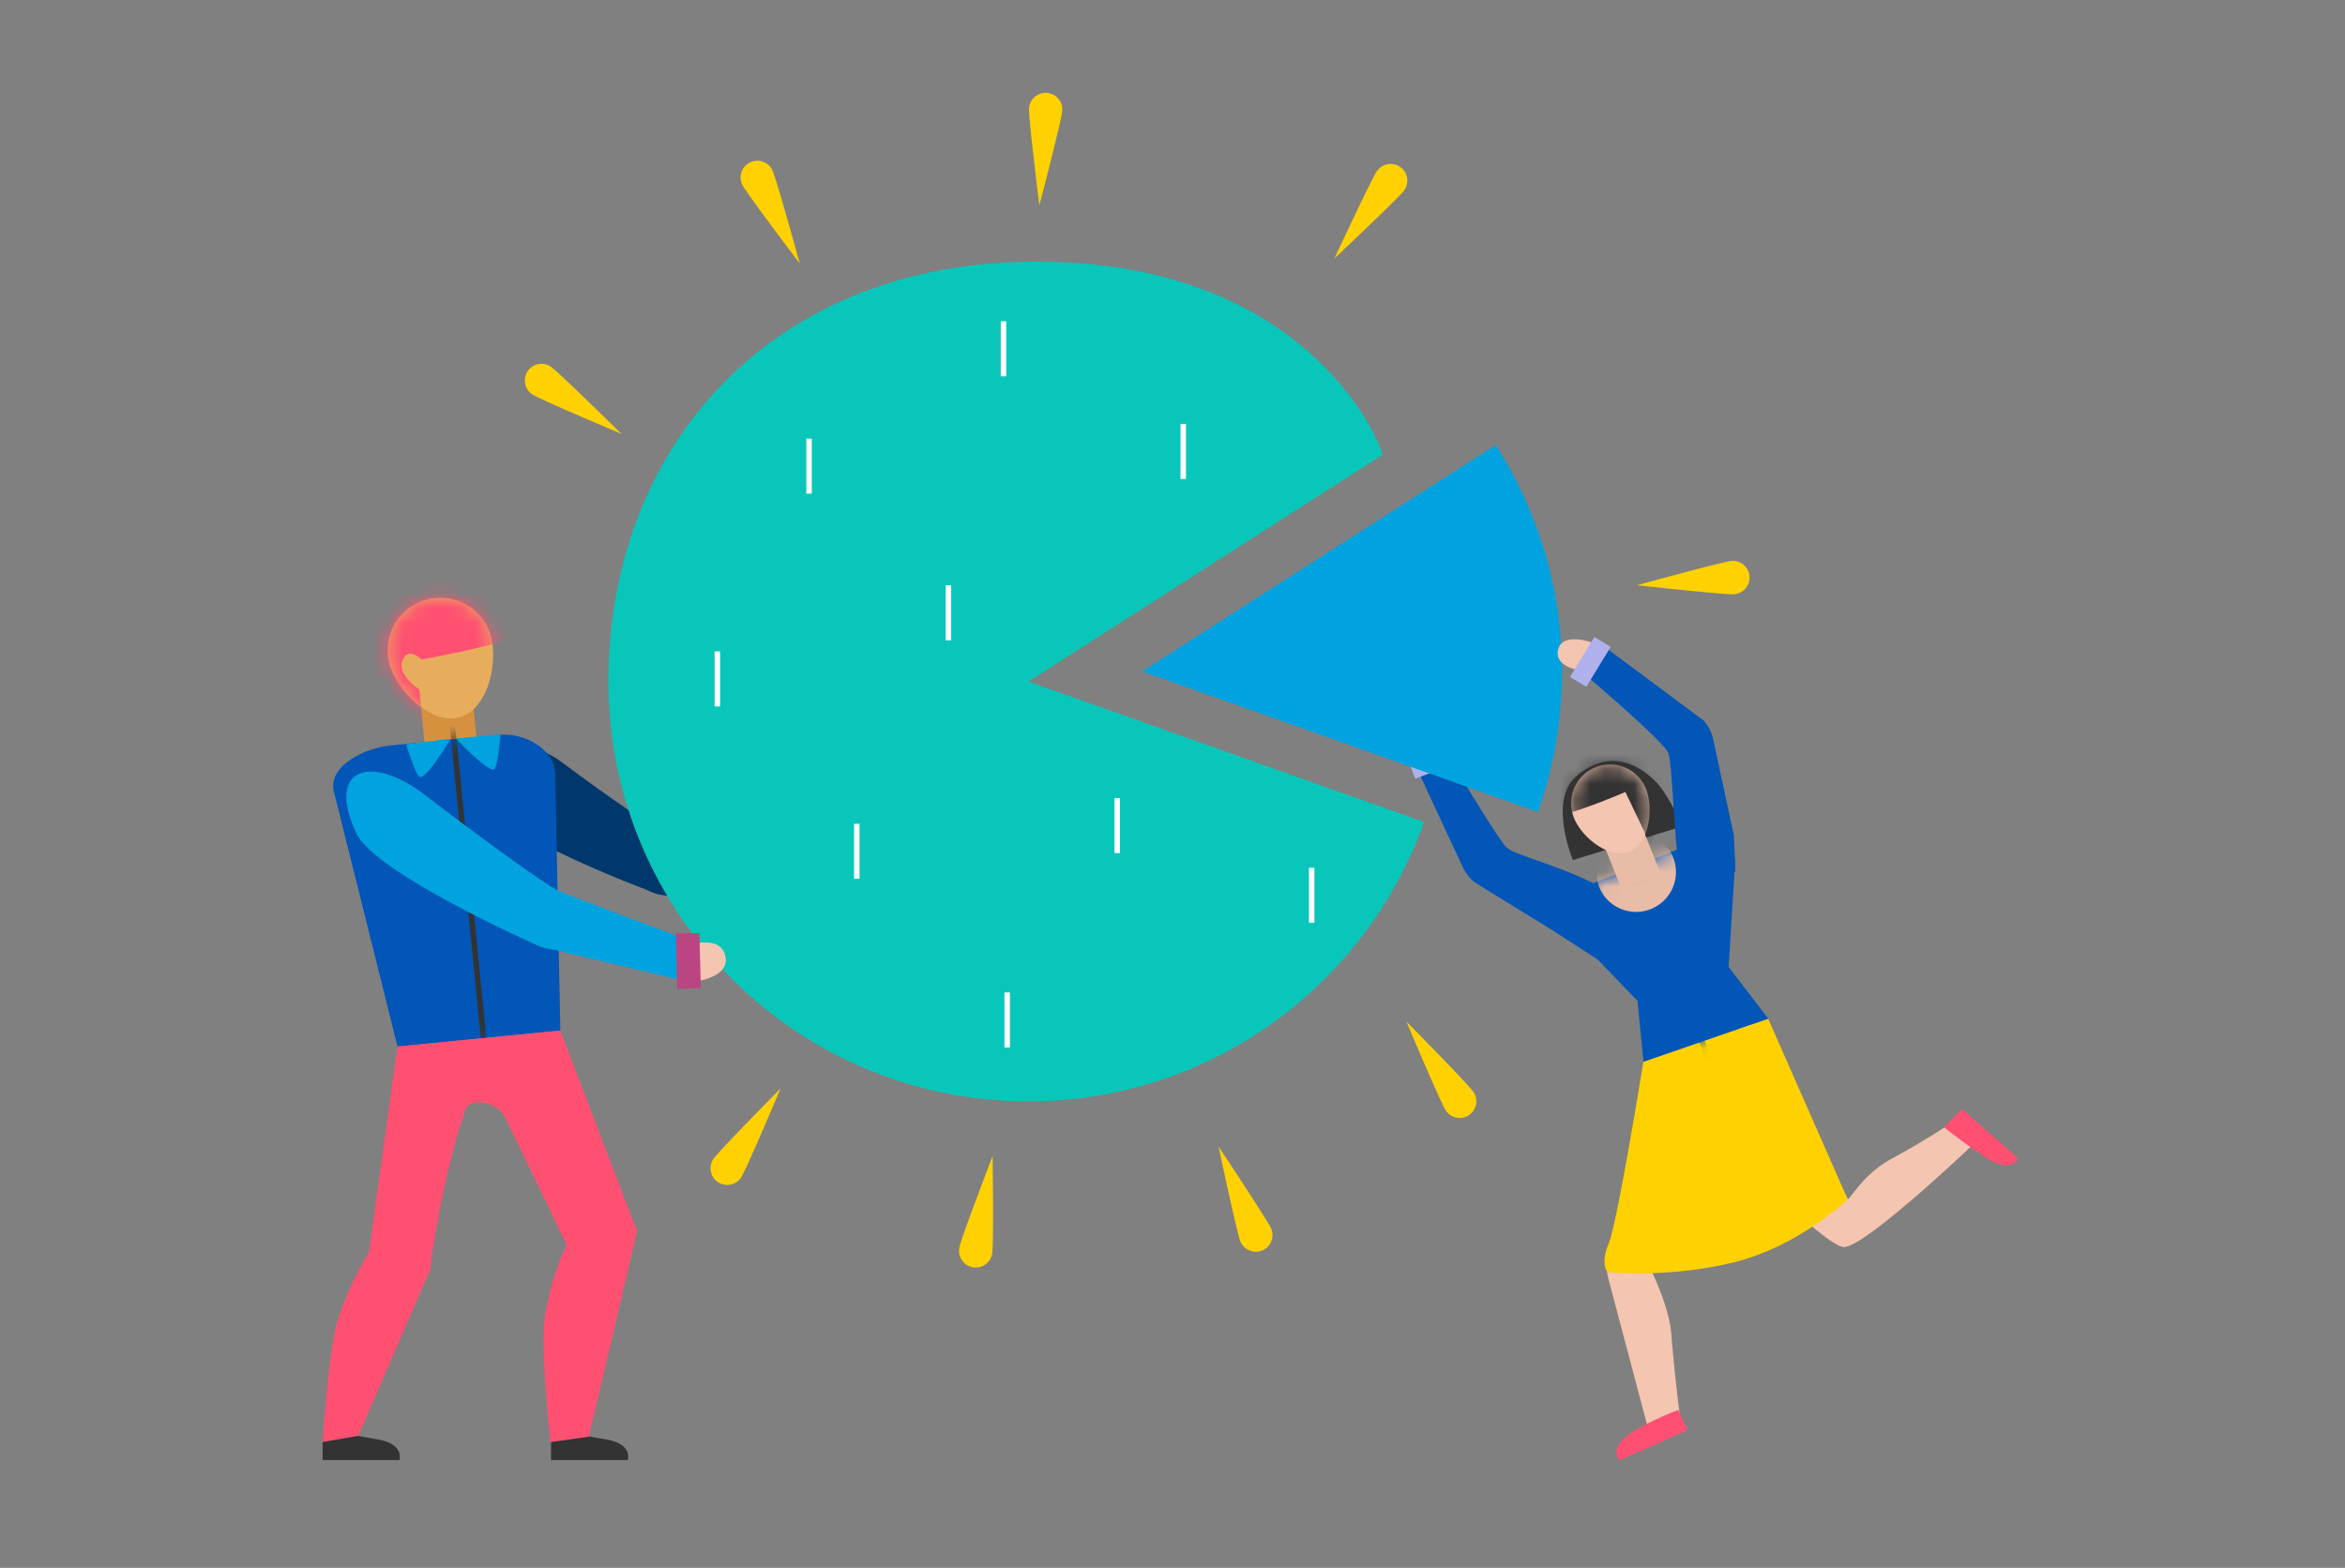
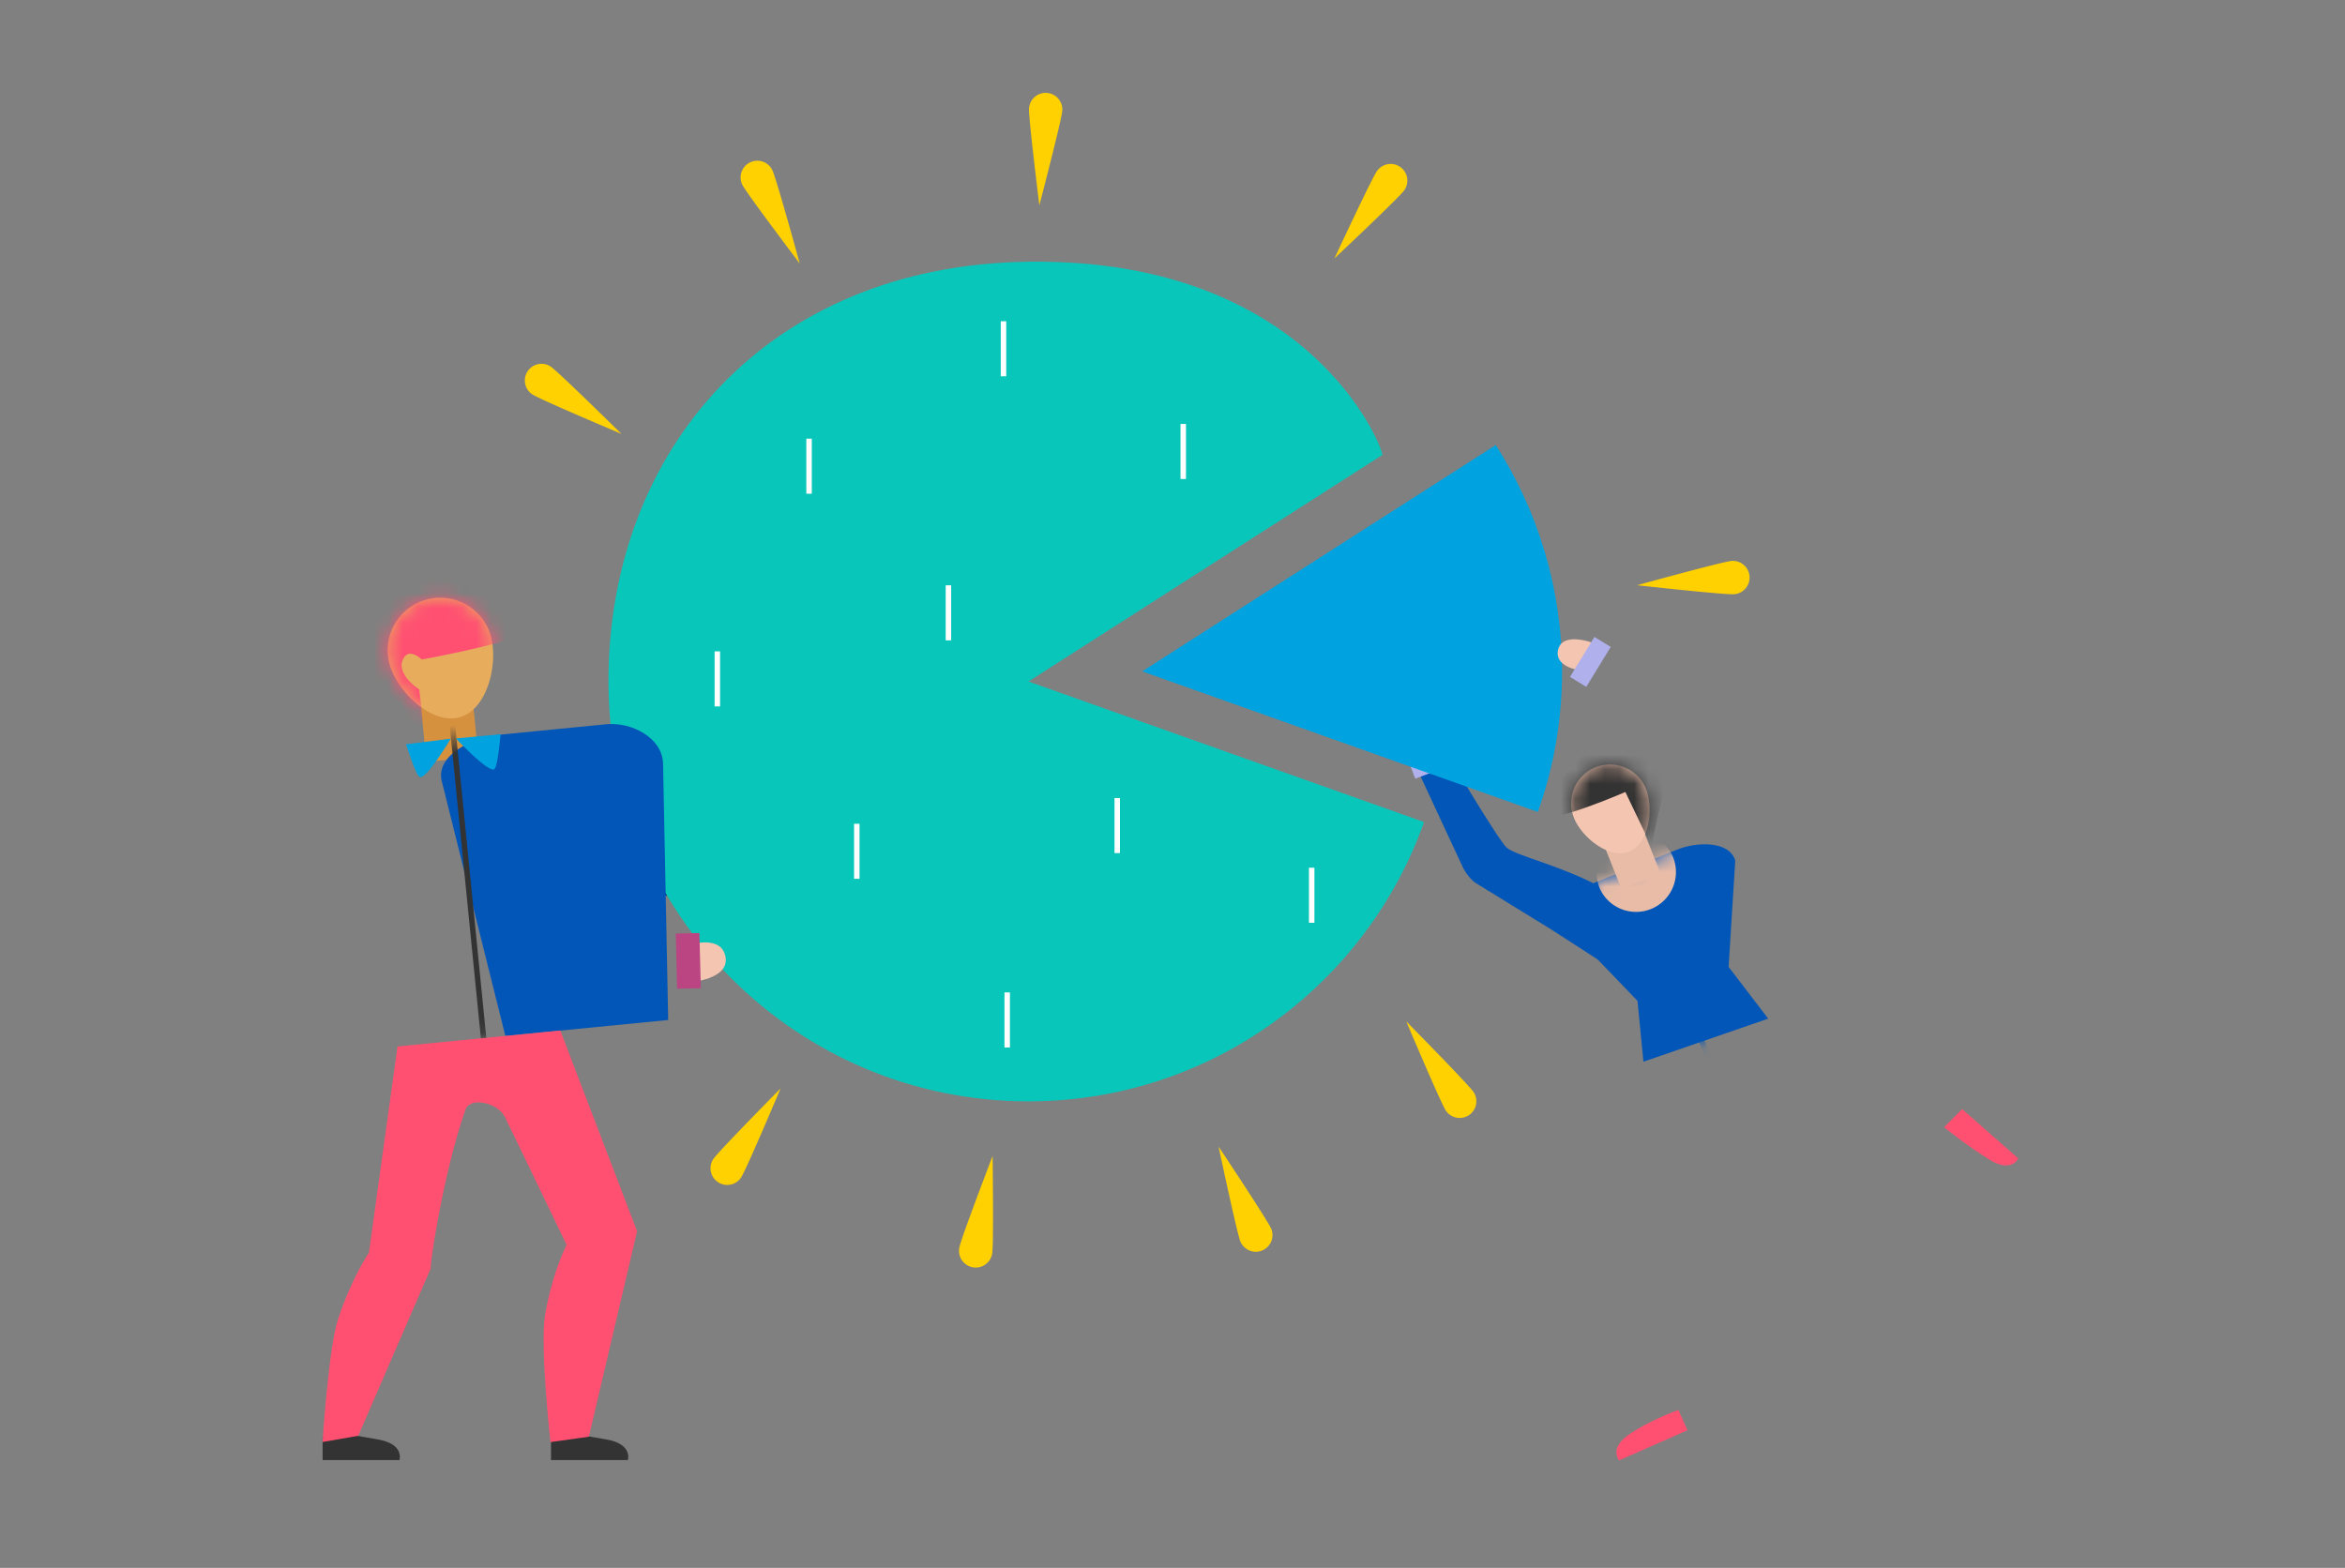
<svg xmlns="http://www.w3.org/2000/svg" width="160" height="107" fill="none">
  <rect width="100%" height="100%" fill="#808080" stroke="none" />
  <g clip-path="url(#clip0_127_1568)">
-     <path d="M107.314 58.689s-1.68-4.027.218-5.696c1.899-1.669 3.883-1.21 5.392.304 1.038 1.038 1.824 3.11 1.824 3.11l-7.434 2.288v-.006z" fill="#333" />
    <path d="M54.224 60.295s2.11-.71 2.403.815c.292 1.526-2.392 1.755-2.392 1.755l-.011-2.57z" fill="#F4C5B0" />
    <path d="M32.29 54.319c-2.002-2.478 2.358-5.065 6.092-2.266 3.137 2.352 6.44 4.612 7.376 5.03.935.419 8.357 2.914 8.357 2.914l.12 2.868-8.695-1.727c-.688-.08-1.061-.223-1.457-.43 0 0-9.447-3.481-11.793-6.384v-.005z" fill="#00376D" />
    <path d="M54.97 63.255l-.143-3.763-1.618.058.143 3.762 1.618-.057z" fill="#E2A1CB" />
    <path d="M70.164 46.513L94.29 31.066c.533.832-3.918-13.468-24.125-13.204-17.78.23-28.65 12.825-28.65 28.65 0 15.826 12.825 28.65 28.65 28.65 12.458 0 23.052-7.955 26.999-19.06l-26.999-9.595v.006z" fill="#08C7BA" />
    <path d="M32.273 47.95l-3.54.346.363 3.699 3.539-.346-.362-3.7z" fill="#D6913E" />
    <path d="M37.596 98.083v1.56h5.242s.362-1.09-1.457-1.405c-1.818-.31-2.65-.47-2.65-.47l-1.135.31v.005zm-15.584 0v1.56h5.242s.362-1.09-1.457-1.405c-1.818-.31-2.65-.47-2.65-.47l-1.135.31v.005z" fill="#333" />
    <path d="M43.47 84.019l-3.292 14.03-2.622.366s-.74-6.619-.35-8.781c.648-3.58 1.876-5.49 1.876-5.49l4.394-.12-.006-.005zM29.4 86.543l-4.956 11.442-2.438.425s.419-6.464 1.055-8.374c.975-2.926 2.117-4.555 2.117-4.555l4.227 1.056-.006.006z" fill="#FF5072" />
-     <path d="M34.022 50.148l-7.359.723c-1.75.172-4.233 1.353-3.9 3.08l4.359 17.471 11.11-1.09-.35-17.488c-.028-1.744-2.122-2.862-3.86-2.696z" fill="#0156B7" />
+     <path d="M34.022 50.148c-1.75.172-4.233 1.353-3.9 3.08l4.359 17.471 11.11-1.09-.35-17.488c-.028-1.744-2.122-2.862-3.86-2.696z" fill="#0156B7" />
    <mask id="a" style="mask-type:luminance" maskUnits="userSpaceOnUse" x="22" y="50" width="17" height="22">
      <path d="M34.022 50.148l-7.359.723c-1.75.172-4.233 1.353-3.9 3.08l4.359 17.471 11.11-1.09-.35-17.488c-.028-1.744-2.122-2.862-3.86-2.696z" fill="#fff" />
    </mask>
    <g mask="url(#a)">
      <path d="M30.681 45.741l-.37.037 2.838 28.487.37-.037-2.837-28.487z" fill="#333" />
    </g>
    <path d="M33.46 43.294c.568 1.899-.16 5.076-2.059 5.644-1.898.568-4.25-1.68-4.818-3.585a3.59 3.59 0 016.877-2.06z" fill="#E8AC5D" />
    <mask id="b" style="mask-type:luminance" maskUnits="userSpaceOnUse" x="26" y="40" width="8" height="10">
      <path d="M33.46 43.294c.568 1.899-.16 5.076-2.059 5.644-1.898.568-4.25-1.68-4.818-3.585a3.59 3.59 0 016.877-2.06z" fill="#fff" />
    </mask>
    <g mask="url(#b)">
      <path d="M29.118 51.261l-.516-4.216s-1.549-.975-1.13-2.002c.384-.946 1.302-.034 1.302-.034s8.368-1.486 8.627-2.69c.206-.952-8.191-3.23-9.063-2.845-.872.384-4.503 4.302-4.417 5.202.087.9 3.442 3.281 3.442 3.281l1.755 3.31v-.006z" fill="#FF5072" />
    </g>
    <path d="M38.232 70.327l-11.11 1.09-1.95 14.07 1.118 3.092 3.11-2.03c-.144.188.814-6.425 2.357-10.819.315-.9 2.196-.487 2.684.488.487.975 4.554 9.435 4.554 9.435l4.474-1.629-5.237-13.691v-.006z" fill="#FF5072" />
    <path d="M31.102 50.395l3.052-.287s-.19 2.312-.447 2.398c-.488.16-2.605-2.117-2.605-2.117v.006zm-.355.017l-3.04.379s.683 2.22.952 2.248c.51.052 2.088-2.621 2.088-2.621v-.006z" fill="#00A3DF" />
    <path d="M47.112 64.466s2.122-.683 2.392.843c.27 1.531-2.415 1.72-2.415 1.72l.017-2.57.006.007z" fill="#F4C5B0" />
-     <path d="M24.312 56.865c-2.111-4.508 1.02-5.432 4.715-2.587 3.108 2.392 8.104 6.063 9.034 6.487.929.43 8.947 3.402 8.947 3.402l.08 2.868-9.297-2.22c-.688-.092-1.061-.241-1.451-.448 0 0-10.766-4.795-12.028-7.502z" fill="#00A3DF" />
    <path d="M47.818 67.442l-.098-3.768-1.612.034.092 3.769 1.618-.035z" fill="#BA4582" />
-     <path d="M109.873 84.787l3.481-9.36 4.962-1.423.464-4.635c1.113.637 2.754 3.379 2.92 3.545l4.382 8.936c.402-.367 1.165-1.778 2.971-2.764 2.748-1.503 3.987-2.404 3.987-2.404l1.399 1.6s-7.336 6.97-8.667 6.82c-1.147-.126-5.965-4.92-7.341-6.309-.368-.367-1.021.023-1.107.247l-4.899 7.158s1.44 2.793 1.6 4.75c.253 3.12.574 5.489.574 5.489l-2.128 1.135-2.719-10.261a4.324 4.324 0 01.126-2.513l-.005-.011z" fill="#F4C5B0" />
    <path d="M114.519 96.219l.614 1.388-4.658 2.059s-.751-.826.74-1.818c1.492-.993 3.304-1.623 3.304-1.623v-.006zm18.125-19.289l1.233-1.24 3.826 3.362s-.436 1.032-1.962.091c-1.526-.94-3.097-2.214-3.097-2.214z" fill="#FF5072" />
-     <path d="M118.408 59.51c-2.569.103-3.269 3.986-3.797.258-.441-3.132-.493-7.617-.786-8.392-.292-.774-5.793-5.443-5.793-5.443l1.572-1.698 6.665 4.962c.344.441.476.734.585 1.078l1.451 6.757.103 2.478z" fill="#0156B7" />
    <path d="M98.533 51.548s-.132-1.795-1.353-1.537c-1.228.258-.563 2.328-.563 2.328l1.916-.791z" fill="#F4C5B0" />
    <path d="M109.827 66.007c1.073-2.334 3.034-3.338-.212-5.242-2.731-1.606-6.218-2.358-6.82-2.925-.602-.562-4.004-6.31-4.004-6.31l-2.168.803 3.224 6.935c.275.487.499.723.774.952l5.168 3.178 4.044 2.61h-.006z" fill="#0156B7" />
    <path d="M99.09 50.794l-2.988 1.128.46 1.218 2.988-1.128-.46-1.218z" fill="#B0B0ED" />
-     <path d="M112.132 72.461l8.512-2.937 5.426 12.327s-3.349 3.223-7.835 4.313c-4.479 1.09-8.569.648-8.569.648s-.488-.596.098-1.956c.585-1.36 2.363-12.395 2.363-12.395h.005z" fill="#FFD100" />
    <path d="M108.916 60.192l5.541-2.22c1.319-.528 3.539-.602 3.94.757l-.453 7.256 2.701 3.533-8.512 2.937-.407-4.153-4.571-4.755c-.631-1.261.459-2.839 1.766-3.36l-.005.005z" fill="#0156B7" />
    <mask id="c" style="mask-type:luminance" maskUnits="userSpaceOnUse" x="106" y="57" width="15" height="16">
      <path d="M108.917 60.19l5.54-2.219c1.32-.527 3.539-.602 3.941.757l-.453 7.256 2.701 3.533-8.512 2.937-.407-4.153-4.571-4.755c-.631-1.261.459-2.839 1.766-3.36l-.005.005z" fill="#fff" />
    </mask>
    <g mask="url(#c)">
      <path d="M111.941 60.396l-.345.141 5.328 12.991.345-.141-5.328-12.991z" fill="#0156B7" />
      <path d="M114.073 58.316a2.72 2.72 0 01-4.83 2.5 2.721 2.721 0 011.164-3.665 2.721 2.721 0 013.666 1.165z" fill="#E8BCA7" />
    </g>
    <path d="M112.185 56.816l-2.663 1.066 1.115 2.785L113.3 59.6l-1.115-2.785z" fill="#E8BCA7" />
    <path d="M107.384 55.804c.545 1.359 2.42 2.856 3.78 2.311 1.359-.545 1.68-2.92 1.141-4.279a2.644 2.644 0 00-3.441-1.474 2.645 2.645 0 00-1.475 3.442h-.005z" fill="#F4C5B0" />
    <mask id="d" style="mask-type:luminance" maskUnits="userSpaceOnUse" x="107" y="52" width="6" height="7">
      <path d="M107.383 55.803c.545 1.36 2.386 2.765 3.78 2.312 1.451-.476 1.738-2.88 1.141-4.28-.574-1.341-2.082-2.018-3.441-1.473a2.645 2.645 0 00-1.475 3.441h-.005z" fill="#fff" />
    </mask>
    <g mask="url(#d)">
      <path d="M112.666 57.742l-1.767-3.694s-5.104 2.226-5.81 1.652c-.556-.453 2.937-4.48 3.619-4.657.677-.178 4.572.418 4.933.975.362.556-.482 3.476-.482 3.476l-.487 2.248h-.006z" fill="#333" />
    </g>
    <path d="M77.93 45.818l26.999 9.596c1.067-3 1.652-6.23 1.652-9.596 0-5.69-1.663-10.984-4.525-15.447L77.931 45.818z" fill="#00A3DF" />
    <path d="M107.785 45.743s-1.784-.218-1.468-1.434c.321-1.21 2.351-.441 2.351-.441l-.883 1.875z" fill="#F4C5B0" />
    <path d="M108.788 43.469l-1.667 2.725 1.111.68 1.667-2.726-1.111-.68z" fill="#B0B0ED" />
    <path d="M72.481 7.549a1.14 1.14 0 00-1.061-1.21 1.14 1.14 0 00-1.21 1.06c-.04.626.705 6.614.705 6.614s1.526-5.84 1.566-6.464zm-19.788 4.055a1.136 1.136 0 00-1.526-.516 1.136 1.136 0 00-.516 1.525c.275.563 3.918 5.375 3.918 5.375s-1.6-5.822-1.876-6.384zM37.578 25.02a1.137 1.137 0 10-1.261 1.893c.522.35 6.08 2.695 6.08 2.695S38.1 25.37 37.578 25.02zm11.093 54.077a1.137 1.137 0 101.893 1.262c.35-.522 2.696-6.08 2.696-6.08s-4.239 4.296-4.589 4.818zm16.784 6.051a1.139 1.139 0 102.243.396c.109-.62.028-6.653.028-6.653s-2.162 5.632-2.271 6.252v.005zm28.507-73.487a1.138 1.138 0 111.847 1.331c-.367.51-4.761 4.646-4.761 4.646s2.547-5.472 2.914-5.982v.005zm24.181 26.62a1.142 1.142 0 011.228 1.044 1.142 1.142 0 01-1.044 1.228c-.625.051-6.625-.614-6.625-.614s5.816-1.606 6.441-1.658zm-17.602 36.245a1.137 1.137 0 01-1.893 1.262c-.35-.522-2.696-6.08-2.696-6.08s4.239 4.296 4.589 4.818zm-13.807 9.32a1.143 1.143 0 01-.608 1.492 1.143 1.143 0 01-1.491-.608c-.241-.58-1.491-6.482-1.491-6.482s3.343 5.025 3.59 5.604v-.006z" fill="#FFD100" />
    <path d="M55.389 29.936h-.373v3.757h.373v-3.757zM49.13 44.453h-.372v3.757h.373v-3.757zm19.525-22.53h-.373v3.757h.373v-3.757zm-3.757 18.021h-.373v3.757h.373v-3.757zm16.021-11.012h-.373v3.757h.373v-3.757zm-4.503 25.53h-.373v3.757h.373v-3.757zm13.266 4.755h-.372v3.757h.372v-3.757zm-20.774 8.511h-.373v3.758h.373v-3.758zM58.646 56.217h-.373v3.757h.373v-3.757z" fill="#fff" />
  </g>
  <defs>
    <clipPath id="clip0_127_1568">
      <path fill="#fff" transform="translate(22 6.333)" d="M0 0h115.703v93.333H0z" />
    </clipPath>
  </defs>
</svg>